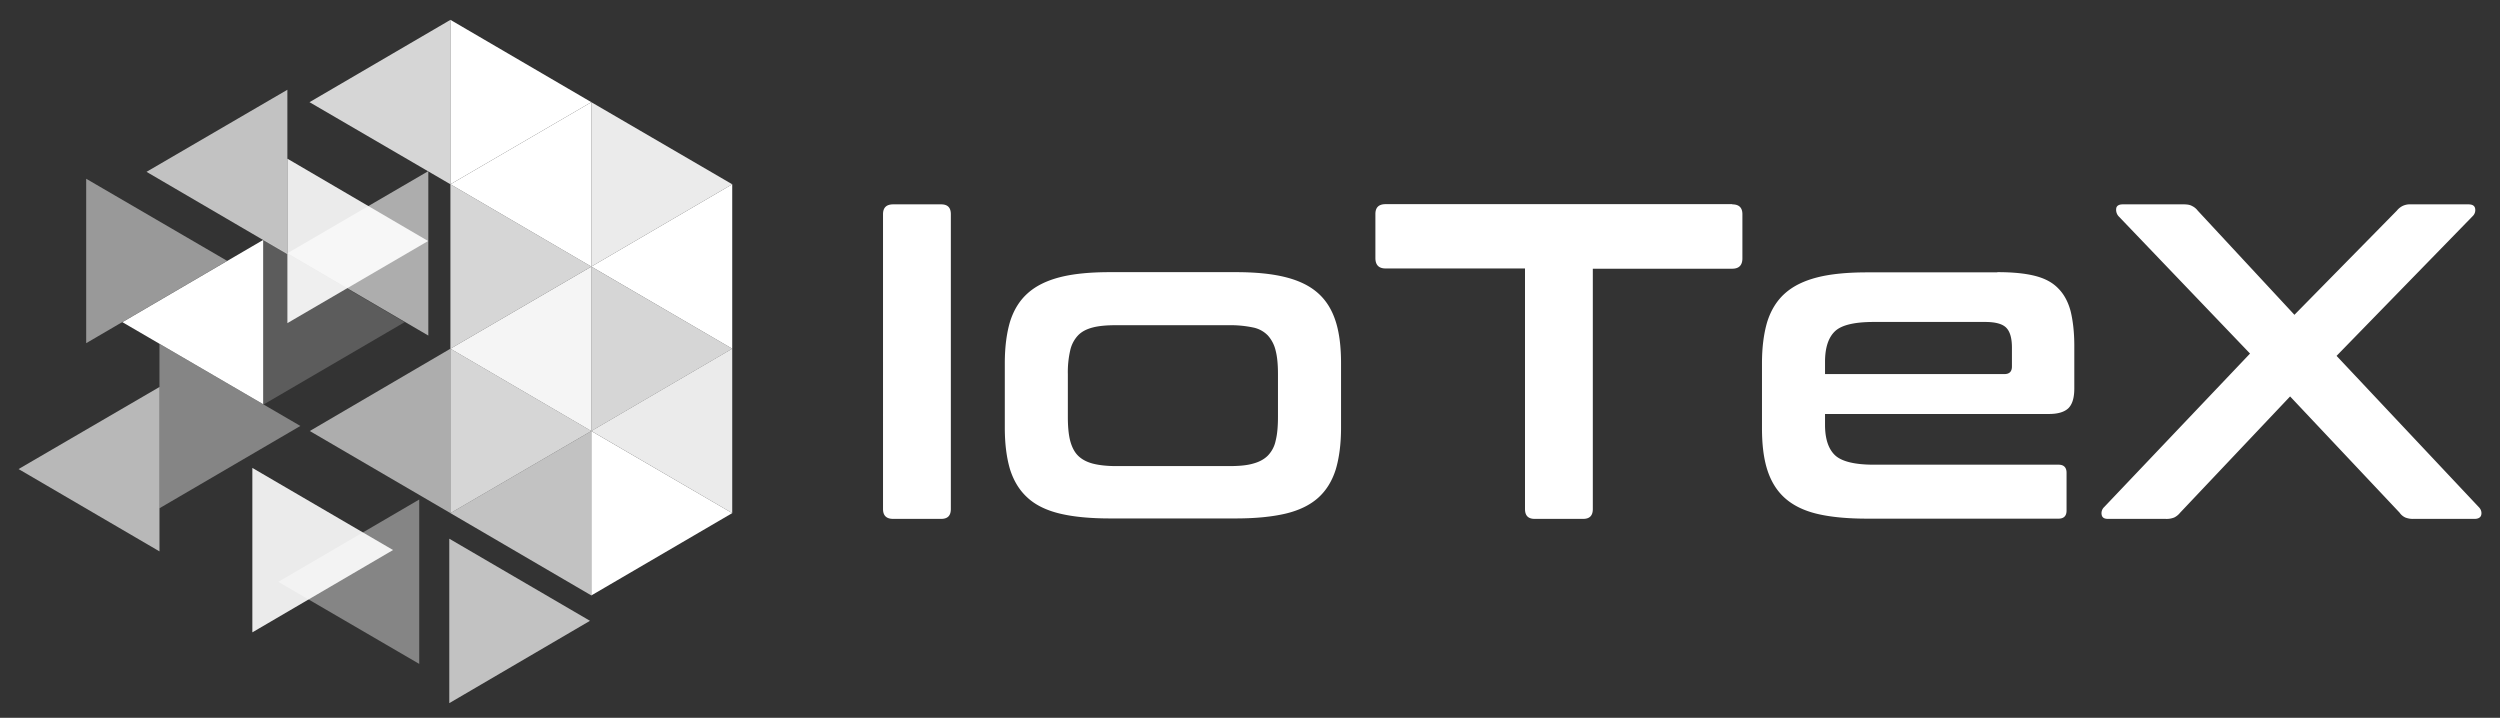
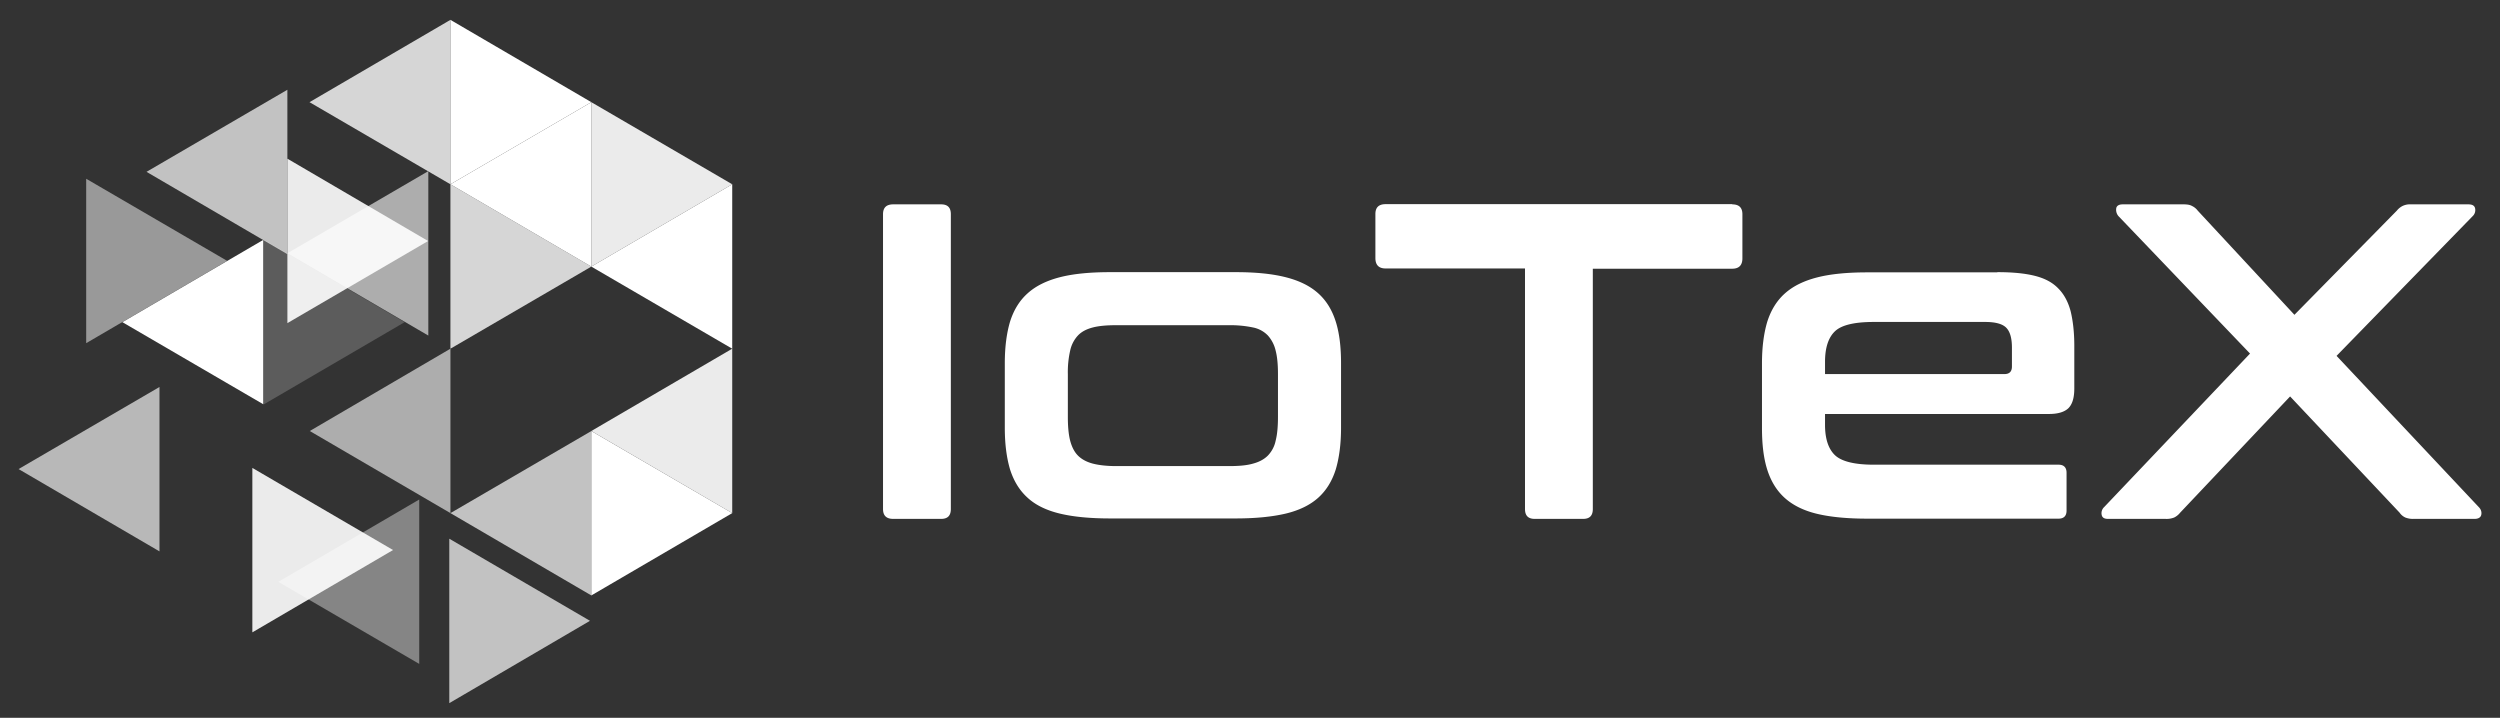
<svg xmlns="http://www.w3.org/2000/svg" width="101" height="29" fill="none">
  <rect width="100%" height="100%" fill="#333333" stroke="none" />
  <path fill="#fff" d="M38.02 8.256c.266 0 .394.13.394.4v11.907c0 .27-.128.4-.395.4h-1.931c-.276 0-.414-.13-.414-.4V8.656c0-.27.138-.4.414-.4h1.931Zm11.9 2.739c.8 0 1.471.065 2.023.205.552.14.984.354 1.315.652.331.298.561.68.708 1.146.147.466.212 1.025.212 1.677v2.609c0 .652-.074 1.21-.212 1.677-.147.465-.377.847-.708 1.146-.331.298-.773.512-1.315.642-.552.13-1.223.196-2.023.196h-5.068c-.81 0-1.49-.065-2.033-.196-.542-.13-.984-.344-1.306-.642-.33-.299-.56-.68-.708-1.146-.138-.466-.211-1.025-.211-1.677v-2.609c0-.652.073-1.211.211-1.677.147-.466.377-.848.709-1.146.33-.298.763-.512 1.305-.652.543-.14 1.224-.205 2.033-.205h5.068Zm-6.779 5.842c0 .39.028.707.092.96.065.25.166.456.313.605.147.149.35.26.598.326.248.065.57.102.947.102h4.571c.395 0 .717-.028.966-.102.248-.066.45-.177.597-.326a1.22 1.22 0 0 0 .313-.606c.065-.252.092-.578.092-.96v-1.723c0-.373-.027-.69-.092-.941a1.387 1.387 0 0 0-.313-.615 1.14 1.14 0 0 0-.597-.326 4.457 4.457 0 0 0-.966-.093h-4.57c-.387 0-.7.028-.948.093s-.45.168-.598.326a1.298 1.298 0 0 0-.313.615 3.908 3.908 0 0 0-.092.94v1.725ZM69.98 8.256c.275 0 .413.13.413.4v1.78c0 .28-.138.42-.414.42H64.35v9.707c0 .27-.128.4-.395.4h-1.95c-.266 0-.395-.13-.395-.4v-9.717h-5.63c-.276 0-.414-.14-.414-.42V8.648c0-.27.138-.4.414-.4h14v.009Zm10.713 2.739c.607 0 1.113.047 1.518.15.404.102.717.27.947.512.23.232.396.54.497.922.092.382.147.848.147 1.388v1.724c0 .39-.083.652-.248.81-.166.15-.424.224-.773.224h-9.05v.438c0 .568.138.978.405 1.23.267.25.79.381 1.563.381h7.468c.212 0 .322.112.322.326v1.528c0 .215-.11.326-.322.326h-7.725c-.81 0-1.49-.065-2.033-.195-.542-.13-.975-.345-1.306-.643-.33-.298-.56-.68-.708-1.146-.147-.466-.211-1.025-.211-1.677v-2.609c0-.652.073-1.21.211-1.677.147-.465.377-.847.708-1.146.331-.298.764-.512 1.306-.652.543-.14 1.223-.205 2.033-.205h5.251v-.009Zm-6.971 4.118h7.256c.203 0 .304-.102.304-.307v-.764c0-.373-.074-.643-.23-.802-.156-.158-.442-.233-.855-.233h-4.498c-.772 0-1.296.122-1.563.373-.267.252-.405.662-.405 1.24v.493h-.009Zm25.999-6.857c.166 0 .258.056.276.177a.334.334 0 0 1-.1.298l-5.5 5.646 5.747 6.111c.083.084.12.187.102.298-.019.112-.111.177-.276.177h-2.456a.837.837 0 0 1-.34-.056.567.567 0 0 1-.23-.195l-4.424-4.696-4.442 4.696a.712.712 0 0 1-.24.195.827.827 0 0 1-.349.056h-2.326c-.157 0-.24-.056-.258-.177a.335.335 0 0 1 .101-.298l5.895-6.204-5.315-5.553a.388.388 0 0 1-.092-.298c.009-.112.1-.177.266-.177h2.456c.147 0 .258.018.34.065a.62.62 0 0 1 .23.186l3.909 4.211 4.139-4.21a.7.7 0 0 1 .23-.187.693.693 0 0 1 .34-.065h2.317ZM18.197.802v6.643l5.693-3.317L18.197.802Z" />
  <path fill="#fff" d="M23.889 4.128v6.643l5.693-3.326-5.693-3.317Z" opacity=".9" />
  <path fill="#fff" d="M18.197 7.445v6.643l5.693-3.317-5.693-3.326Z" opacity=".8" />
-   <path fill="#fff" d="M23.889 10.771v6.643l5.693-3.326-5.693-3.316Z" opacity=".8" />
-   <path fill="#fff" d="M18.197 14.087v6.643l5.693-3.317-5.693-3.326Z" opacity=".8" />
  <path fill="#fff" d="M23.889 17.414v6.642l5.693-3.326-5.693-3.316Z" />
  <path fill="#fff" d="M3.482 7.222v6.642l5.693-3.326-5.693-3.316Z" opacity=".5" />
  <path fill="#fff" d="M10.663 9.69v6.643l5.684-3.317-5.684-3.326Z" opacity=".2" />
-   <path fill="#fff" d="M6.442 13.892v6.642l5.693-3.326-5.693-3.316Z" opacity=".4" />
  <path fill="#fff" d="M10.195 18.904v6.643l5.684-3.326-5.684-3.317Z" opacity=".9" />
  <path fill="#fff" d="M18.151 21.764v6.643l5.684-3.326-5.684-3.317Z" opacity=".7" />
  <path fill="#fff" d="M11.611 6.411v6.643l5.684-3.317-5.684-3.326Z" opacity=".9" />
  <path fill="#fff" d="M18.197.802v6.643l-5.693-3.317L18.197.802Z" opacity=".8" />
  <path fill="#fff" d="M11.61 3.625v6.643L5.919 6.942l5.693-3.317Z" opacity=".7" />
  <path fill="#fff" d="M17.304 6.914v6.643l-5.693-3.326 5.693-3.317Z" opacity=".6" />
  <path fill="#fff" d="M10.638 9.69v6.643l-5.693-3.317 5.693-3.326Z" />
  <path fill="#fff" d="M18.198 14.087v6.643l-5.683-3.317 5.683-3.326Z" opacity=".6" />
  <path fill="#fff" d="M6.443 15.634v6.642L.75 18.95l5.693-3.316Z" opacity=".65" />
  <path fill="#fff" d="M29.582 7.445v6.643l-5.693-3.317 5.693-3.326Z" />
-   <path fill="#fff" d="M23.89 10.771v6.643l-5.693-3.326 5.693-3.316Z" opacity=".95" />
  <path fill="#fff" d="M29.582 14.087v6.643l-5.693-3.317 5.693-3.326Z" opacity=".9" />
  <path fill="#fff" d="M23.89 17.414v6.642l-5.693-3.326 5.693-3.316Z" opacity=".7" />
  <path fill="#fff" d="M16.937 20.18v6.642l-5.693-3.316 5.693-3.326Z" opacity=".4" />
  <path fill="#fff" d="M23.89 4.128v6.643l-5.693-3.326 5.693-3.317Z" />
</svg>